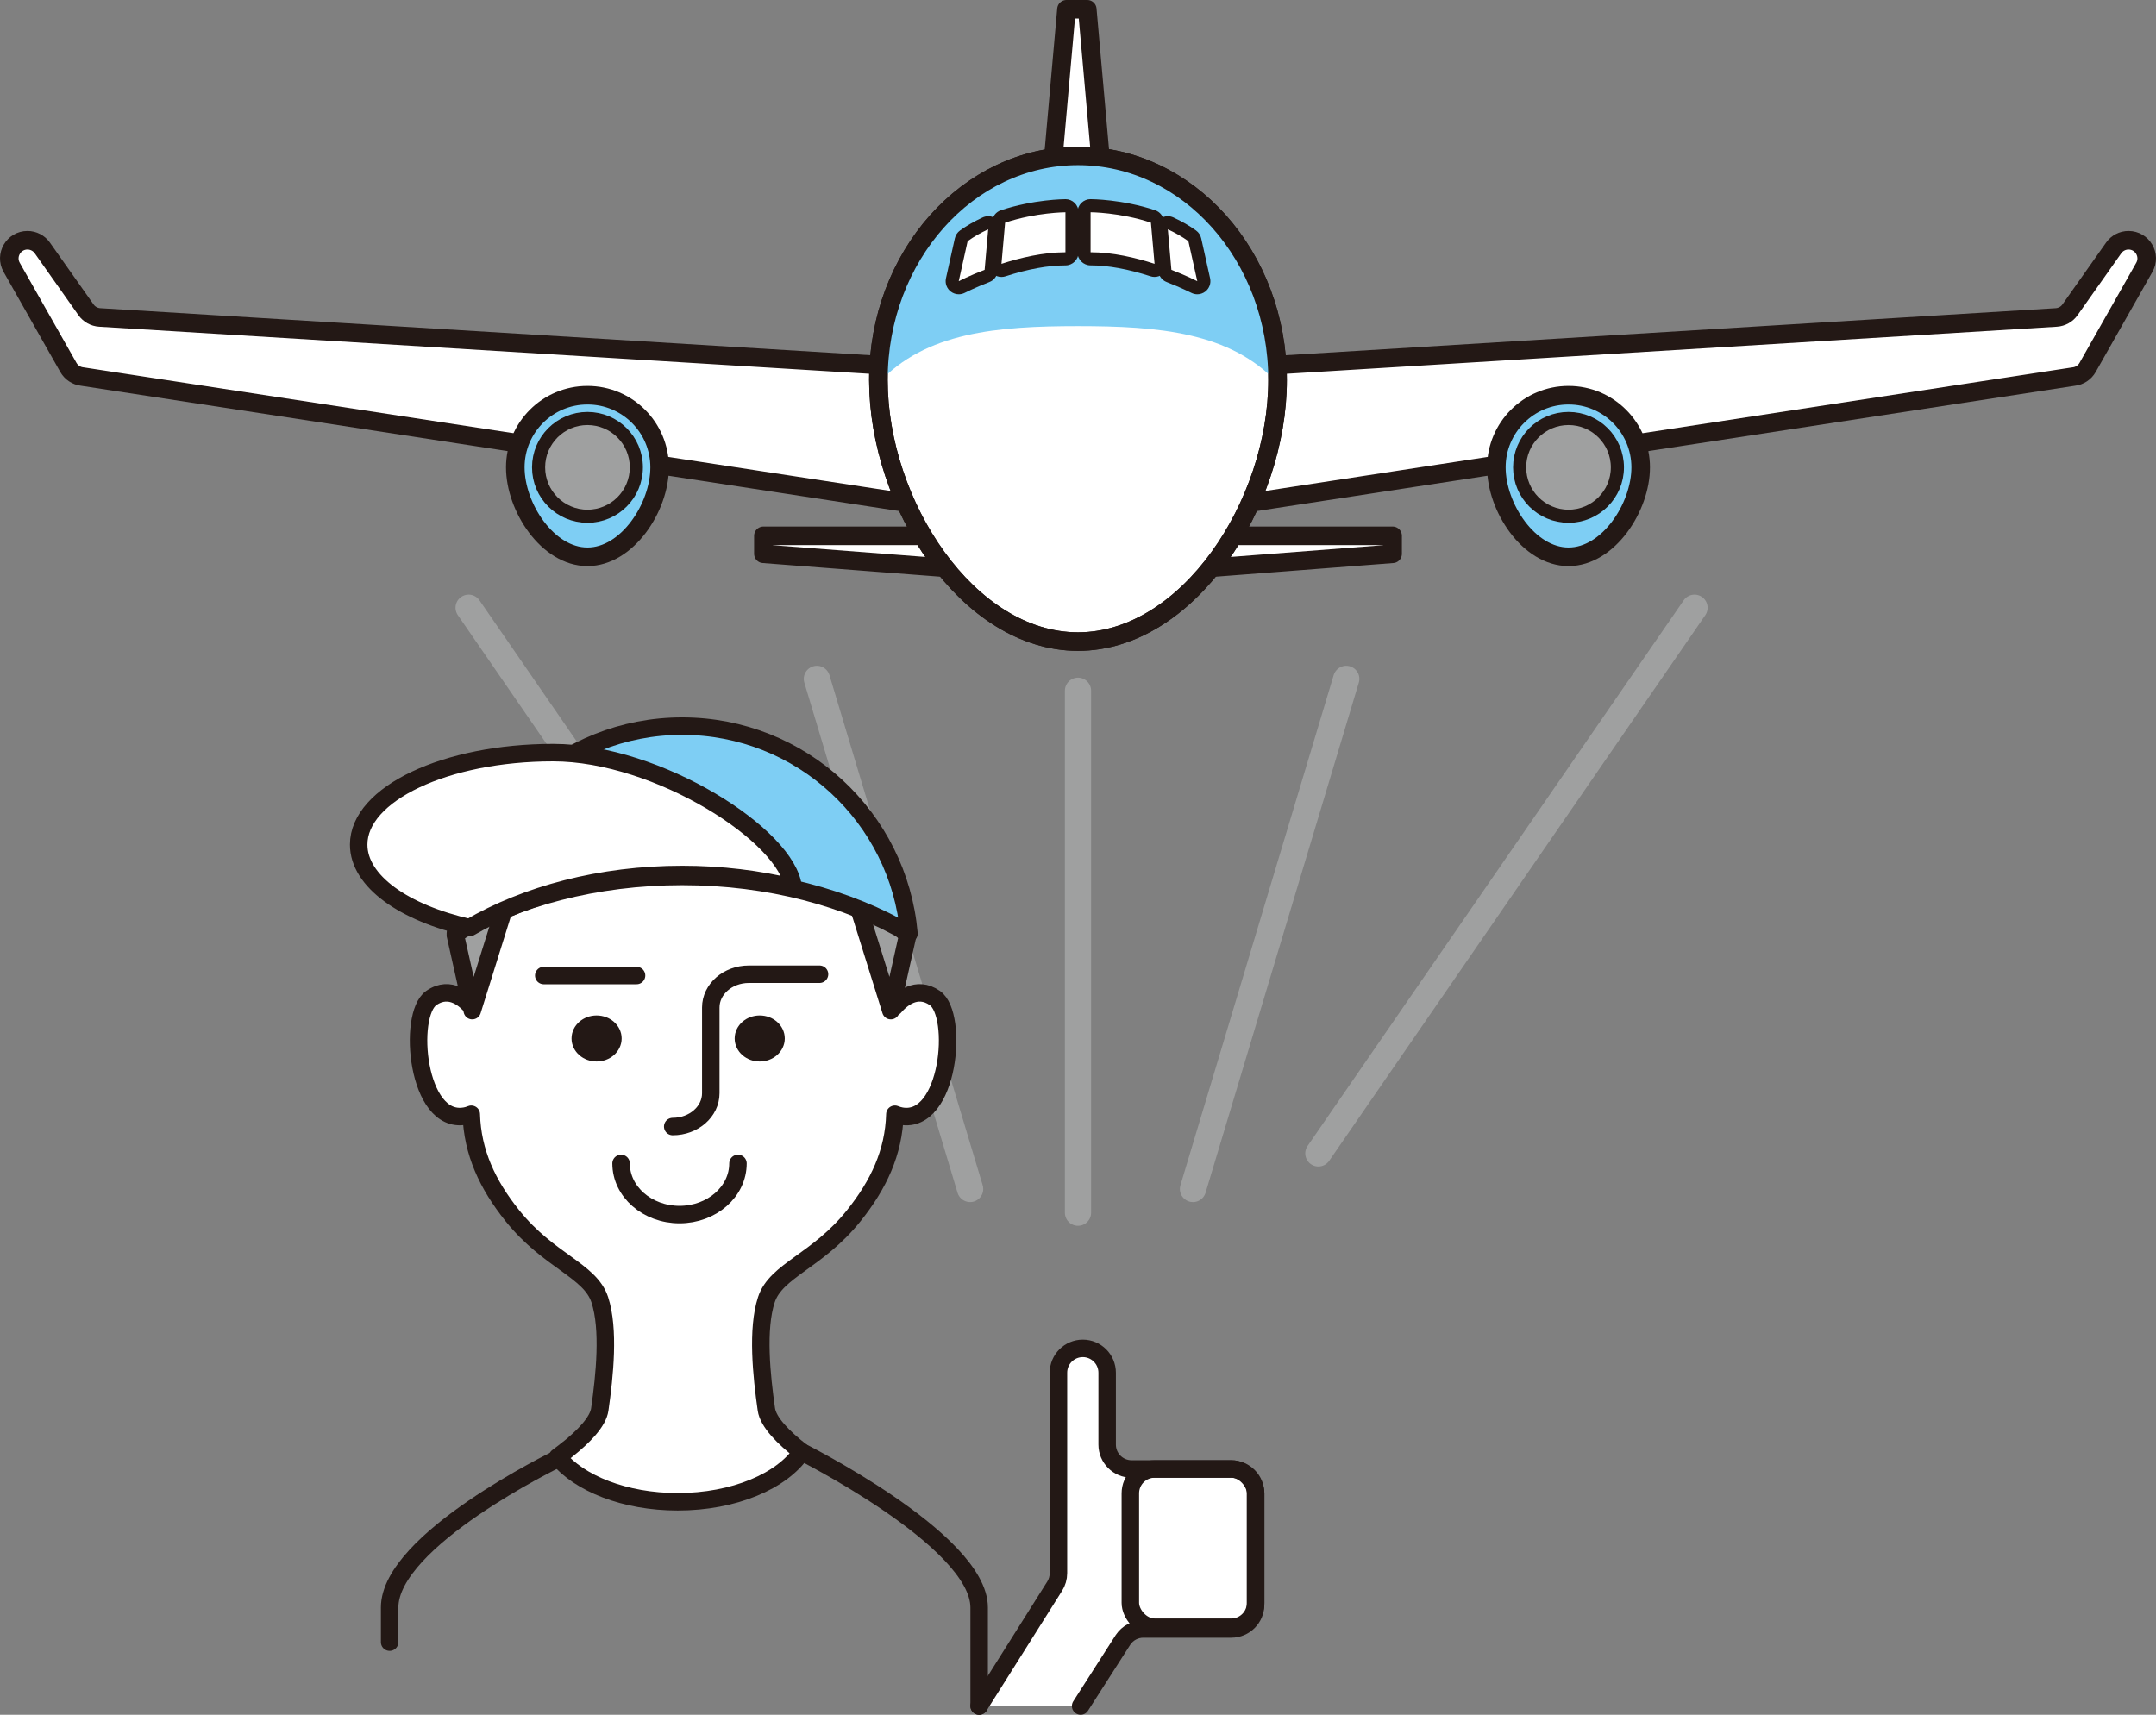
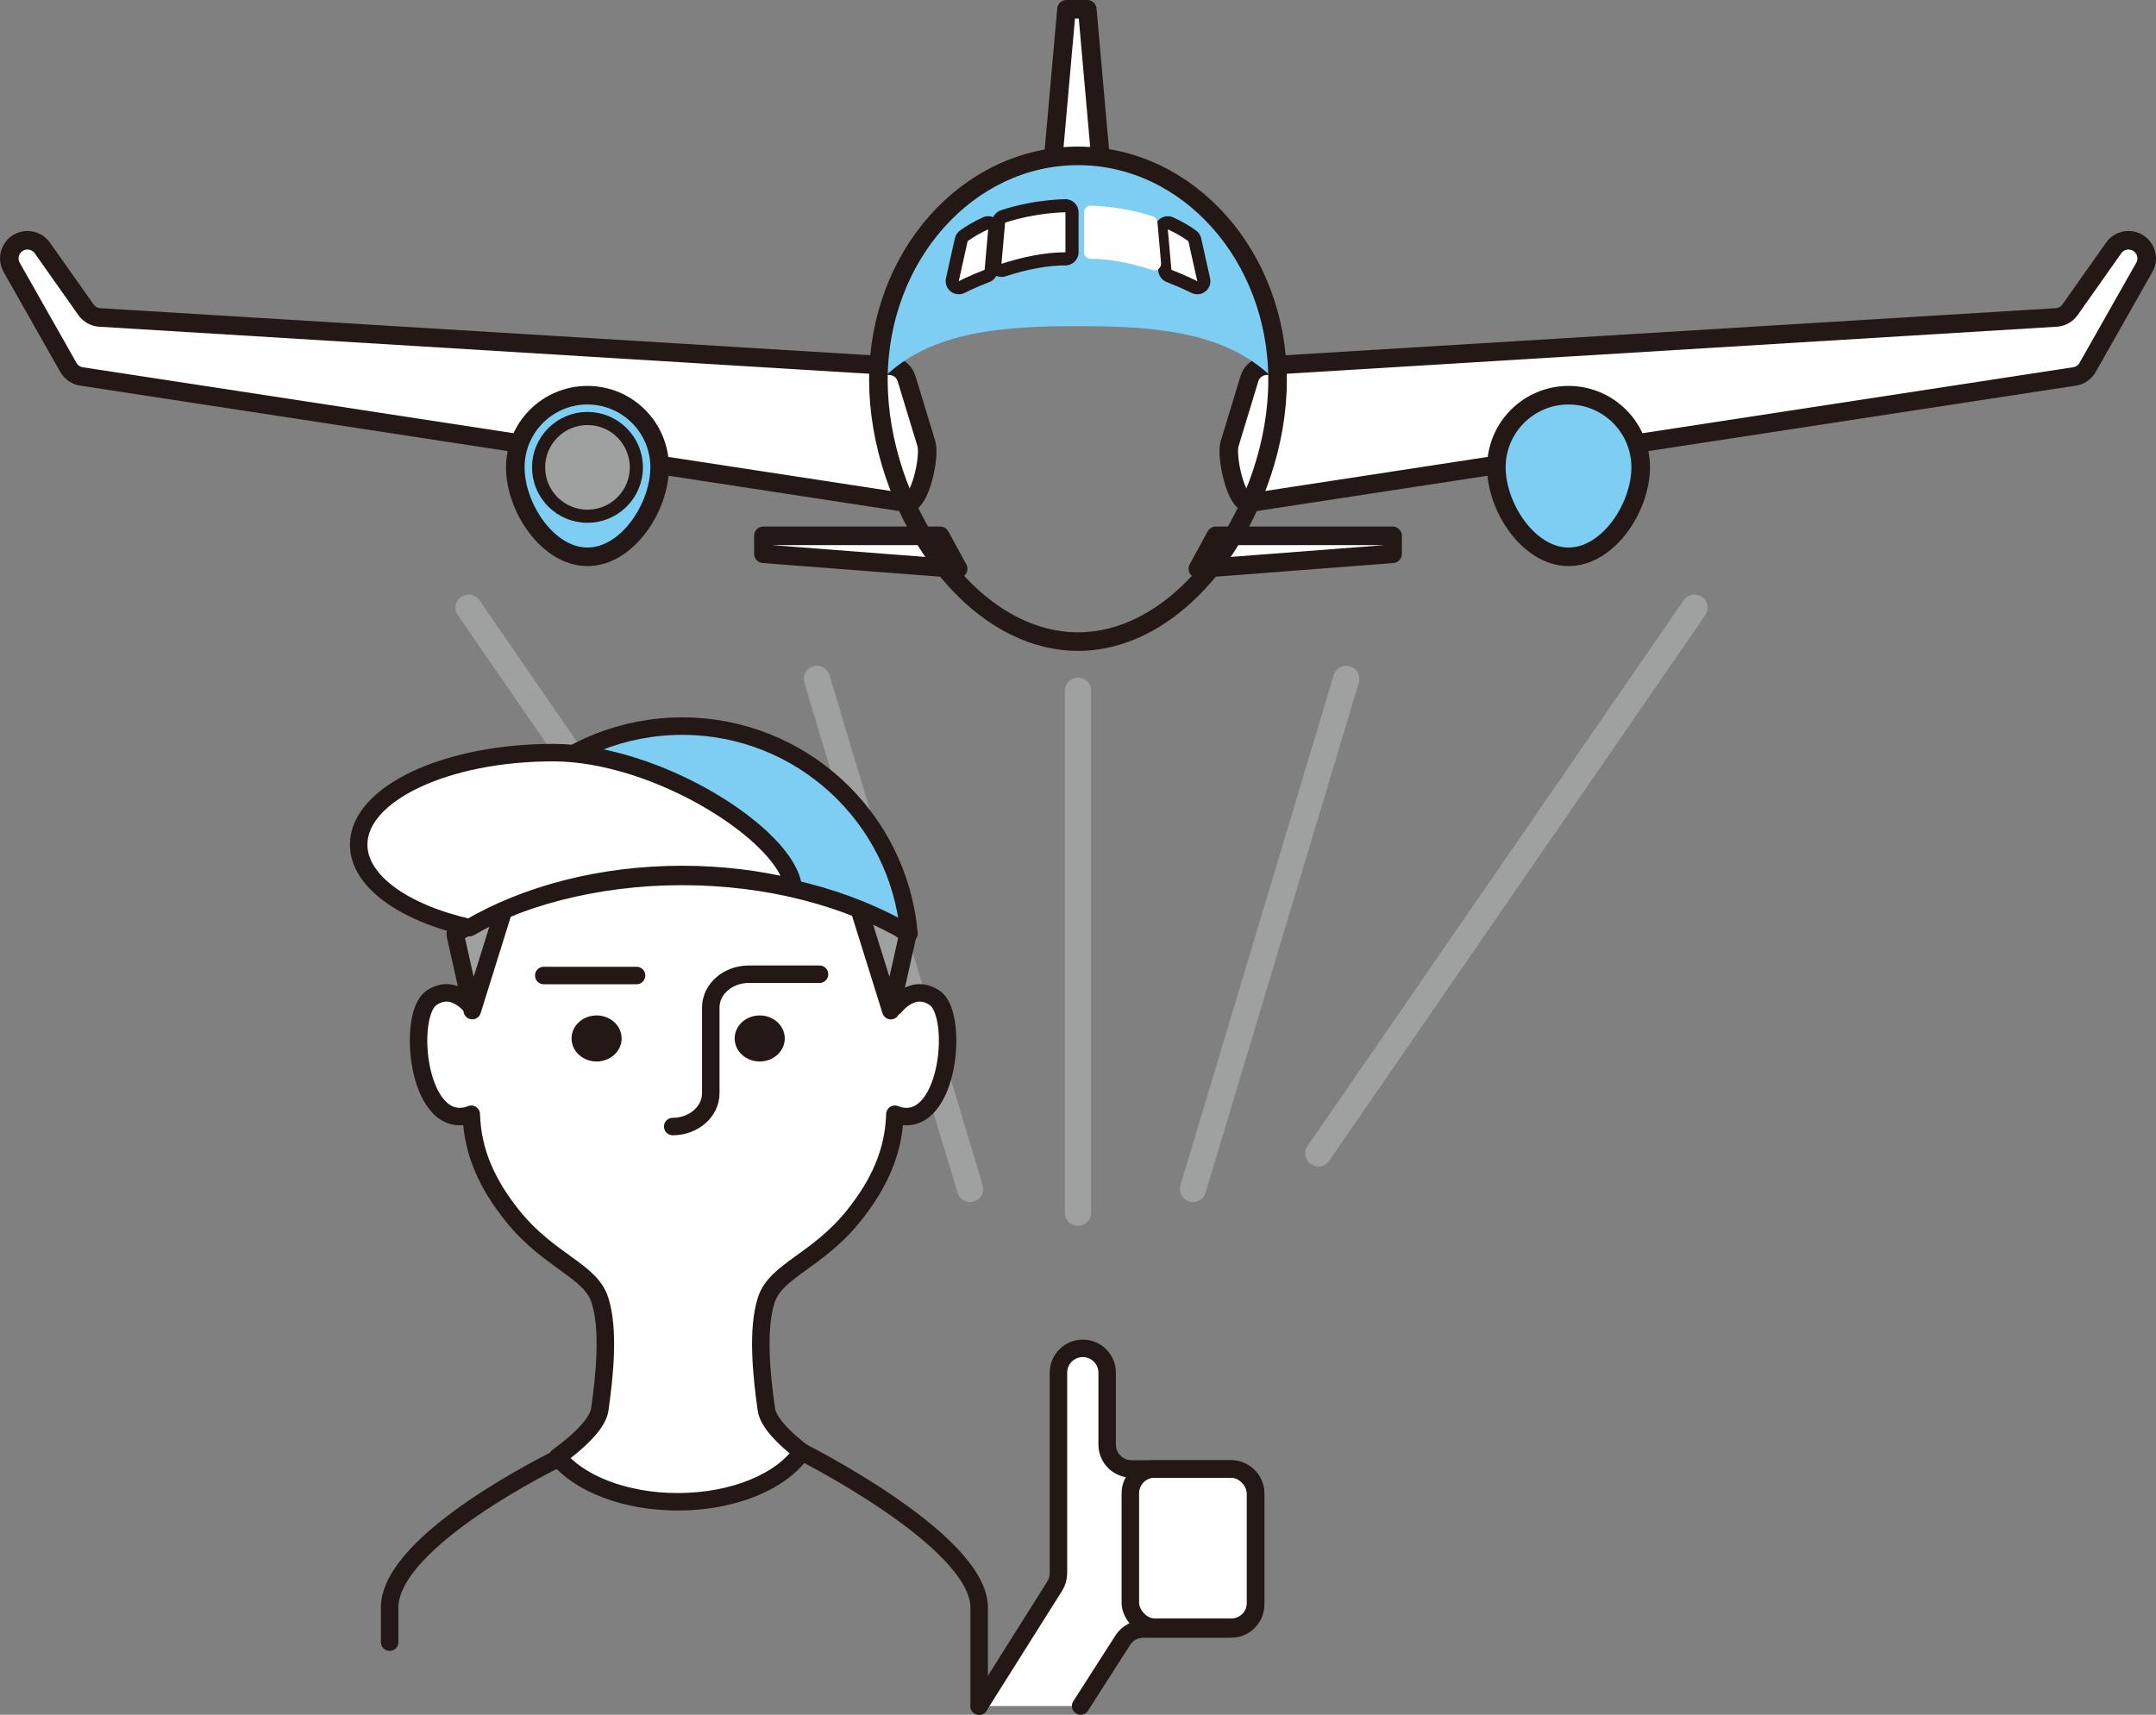
<svg xmlns="http://www.w3.org/2000/svg" id="_レイヤー_2" data-name="レイヤー 2" viewBox="0 0 123.315 98.096">
  <rect x="0" y="0" width="123.315" height="98.096" fill="#808080" stroke="none" />
  <defs>
    <style>
      .cls-1 {
        stroke: #9fa0a0;
        stroke-miterlimit: 10;
        stroke-width: 1.5px;
      }

      .cls-1, .cls-2, .cls-3, .cls-4, .cls-5, .cls-6, .cls-7, .cls-8, .cls-9, .cls-10 {
        stroke-linecap: round;
      }

      .cls-1, .cls-6, .cls-9 {
        fill: none;
      }

      .cls-2, .cls-3, .cls-4, .cls-5, .cls-6, .cls-7, .cls-8, .cls-9, .cls-10 {
        stroke: #231815;
        stroke-linejoin: round;
      }

      .cls-2, .cls-11 {
        fill: #231815;
      }

      .cls-3, .cls-10 {
        fill: #9fa0a0;
      }

      .cls-4, .cls-12, .cls-7 {
        fill: #7ecef4;
      }

      .cls-5, .cls-13, .cls-8 {
        fill: #fff;
      }

      .cls-7, .cls-8, .cls-9 {
        stroke-width: 1.062px;
      }

      .cls-10 {
        stroke-width: .75px;
      }
    </style>
  </defs>
  <g id="_レイヤー_1-2" data-name="レイヤー 1">
    <g>
      <g>
        <g>
          <polyline class="cls-8" points="63.006 9.752 62.188 .531 61.593 .531 60.998 .531 60.18 9.752" />
          <g>
            <g>
              <polygon class="cls-8" points="54.802 32.537 43.663 31.68 43.663 30.652 53.774 30.652 54.802 32.537" />
              <polygon class="cls-8" points="68.513 32.537 79.652 31.68 79.652 30.652 69.541 30.652 68.513 32.537" />
            </g>
            <g>
              <g>
                <path class="cls-8" d="m50.92,20.923l-45.216-2.763c-.315-.019-.604-.18-.786-.438l-2.497-3.538c-.195-.276-.511-.44-.849-.44h0c-.796,0-1.297.859-.904,1.551l3.244,5.725c.165.29.459.484.791.521l47.177,7.226c.742.082,1.325-2.661,1.108-3.375l-1.137-3.735c-.126-.415-.498-.708-.931-.735Z" />
                <path class="cls-7" d="m37.729,26.736c0,2.28-1.848,5.116-4.128,5.116s-4.128-2.836-4.128-5.116,1.848-4.128,4.128-4.128,4.128,1.848,4.128,4.128Z" />
                <circle class="cls-10" cx="33.601" cy="26.736" r="2.796" />
              </g>
              <g>
                <path class="cls-8" d="m72.395,20.923l45.216-2.763c.315-.019.604-.18.786-.438l2.497-3.538c.195-.276.511-.44.849-.44h0c.796,0,1.297.859.904,1.551l-3.244,5.725c-.165.29-.459.484-.791.521l-47.177,7.226c-.742.082-1.325-2.661-1.108-3.375l1.137-3.735c.126-.415.498-.708.931-.735Z" />
                <path class="cls-7" d="m85.586,26.736c0,2.28,1.848,5.116,4.128,5.116s4.127-2.836,4.127-5.116-1.848-4.128-4.127-4.128-4.128,1.848-4.128,4.128Z" />
-                 <path class="cls-10" d="m86.917,26.736c0,1.544,1.252,2.796,2.796,2.796s2.796-1.252,2.796-2.796-1.252-2.796-2.796-2.796-2.796,1.252-2.796,2.796Z" />
              </g>
            </g>
-             <path class="cls-8" d="m73.073,21.741c0,7.082-5.111,14.962-11.416,14.962s-11.416-7.88-11.416-14.962,5.111-12.824,11.416-12.824,11.416,5.741,11.416,12.824Z" />
            <path class="cls-12" d="m61.658,18.656c4.611,0,8.722.347,11.412,3.254,0-.056.004-.113.004-.17,0-7.082-5.111-12.824-11.416-12.824s-11.416,5.741-11.416,12.824c0,.056.003.113.004.17,2.69-2.907,6.802-3.254,11.412-3.254Z" />
            <g>
              <g>
                <g>
                  <path class="cls-13" d="m54.835,16.46c-.081,0-.162-.026-.229-.078-.115-.089-.169-.236-.138-.378l.509-2.289c.021-.09.072-.169.146-.223.362-.262.768-.494,1.238-.713.051-.023.104-.035.158-.035.076,0,.151.023.216.068.109.077.17.206.158.34l-.204,2.315c-.013.143-.105.265-.238.316-.864.334-1.438.631-1.444.634-.055.028-.114.042-.173.042Z" />
                  <path class="cls-11" d="m56.521,13.119h.005m-.005,0l-.204,2.316c-.896.346-1.481.65-1.481.65l.509-2.289c.371-.268.77-.489,1.177-.677m0-.75c-.007,0-.014,0-.021,0h0s0,0-.001,0c0,0-.001,0-.002,0h0c-.109.004-.212.031-.305.076-.486.226-.907.469-1.286.743-.149.108-.253.266-.293.445l-.509,2.289c-.063.284.044.579.275.757.134.103.295.156.458.156.118,0,.236-.028.344-.084.006-.003.565-.291,1.407-.616.267-.103.451-.349.477-.634l.199-2.255c.007-.041.011-.084.011-.127,0-.414-.333-.75-.747-.75h-.005Zm0,1.5h.005-.005Z" />
                </g>
                <g>
                  <path class="cls-13" d="m57.28,15.468c-.084,0-.166-.028-.233-.082-.099-.078-.151-.2-.141-.326l.207-2.355c.014-.148.114-.275.256-.323,1.822-.603,3.499-.612,3.569-.612h0c.1,0,.194.039.265.109s.11.166.11.266v2.288c0,.207-.168.375-.375.375-1.038,0-2.23.216-3.543.643-.038.013-.077.019-.116.019Z" />
                  <path class="cls-11" d="m60.939,12.143v2.289c-1.265,0-2.577.31-3.659.661l.208-2.355c1.785-.591,3.452-.594,3.452-.594m0-.75h-.001c-.073,0-1.808.011-3.686.632-.284.094-.485.348-.511.646l-.208,2.355c-.022.251.083.496.28.653.135.107.3.163.467.163.078,0,.156-.012.231-.037,1.277-.414,2.43-.624,3.428-.624.414,0,.75-.336.75-.75v-2.289c0-.199-.079-.39-.22-.531-.141-.14-.331-.219-.53-.219h0Z" />
                </g>
              </g>
              <g>
                <g>
                  <path class="cls-13" d="m68.479,16.46c-.059,0-.118-.014-.173-.042-.006-.003-.58-.3-1.443-.634-.133-.052-.226-.175-.238-.316l-.204-2.315c-.012-.134.049-.263.158-.34.064-.045.14-.068.216-.068.054,0,.107.012.158.035.469.217.873.45,1.237.712.075.054.127.134.147.224l.508,2.289c.031.142-.022.29-.138.378-.066.052-.147.078-.229.078Z" />
                  <path class="cls-11" d="m66.794,13.119c.406.188.805.409,1.177.677l.509,2.289s-.585-.303-1.481-.65l-.204-2.316m0-.75c-.152,0-.303.046-.431.136-.219.154-.339.413-.316.68l.204,2.316c.025.285.21.531.477.634.841.326,1.401.614,1.407.616.109.056.227.084.344.084.162,0,.324-.053.458-.156.231-.178.338-.473.275-.757l-.509-2.289c-.04-.179-.144-.338-.293-.445-.383-.276-.808-.522-1.301-.75-.1-.046-.208-.069-.315-.069h0Z" />
                </g>
                <g>
                  <path class="cls-13" d="m66.036,15.468c-.039,0-.078-.006-.116-.019-1.313-.427-2.506-.643-3.543-.643-.207,0-.375-.168-.375-.375v-2.288c0-.1.04-.195.11-.266s.165-.109.265-.109h0c.07,0,1.747.01,3.568.612.142.048.242.175.256.323l.208,2.355c.011.126-.042.248-.141.326-.067.054-.149.082-.233.082Z" />
-                   <path class="cls-11" d="m62.376,12.143s1.666.003,3.452.594l.208,2.355c-1.082-.351-2.394-.661-3.659-.661v-2.289m0-.75c-.199,0-.389.079-.53.219-.141.141-.22.332-.22.531v2.289c0,.414.336.75.75.75.998,0,2.151.21,3.428.624.076.025.154.037.231.037.168,0,.333-.056.467-.163.197-.157.302-.402.28-.653l-.208-2.355c-.026-.298-.227-.552-.511-.646-1.878-.622-3.613-.632-3.686-.632h-.001Z" />
                </g>
              </g>
            </g>
            <path class="cls-9" d="m73.073,21.741c0,7.082-5.111,14.962-11.416,14.962s-11.416-7.88-11.416-14.962,5.111-12.824,11.416-12.824,11.416,5.741,11.416,12.824Z" />
          </g>
        </g>
        <g>
          <line class="cls-1" x1="61.657" y1="39.516" x2="61.657" y2="69.374" />
          <line class="cls-1" x1="26.804" y1="34.765" x2="48.316" y2="65.981" />
          <line class="cls-1" x1="46.723" y1="38.837" x2="55.487" y2="68.017" />
          <line class="cls-1" x1="96.919" y1="34.765" x2="75.406" y2="65.981" />
          <line class="cls-1" x1="77" y1="38.837" x2="68.235" y2="68.017" />
        </g>
      </g>
      <g>
        <path class="cls-5" d="m56.004,97.596l4.317-6.851c.142-.224.218-.483.218-.748v-11.469c0-.769.624-1.393,1.393-1.393h0c.769,0,1.393.624,1.393,1.393v4.113c0,.769.624,1.393,1.393,1.393h5.705c.769,0,1.393.624,1.393,1.393v6.368c0,.769-.624,1.393-1.393,1.393h-5.031c-.463,0-.895.23-1.154.613l-2.43,3.794" />
        <rect class="cls-6" x="64.652" y="84.035" width="7.165" height="9.053" rx="1.393" ry="1.393" />
        <g>
          <path class="cls-6" d="m32.409,82.957l13.228-.014s10.367,5.15,10.367,9.019v5.635" />
          <path class="cls-5" d="m26.593,63.85c.133-.023.251-.062.362-.108.064,2.191.933,4.031,2.35,5.803,2.082,2.603,4.45,3.121,5.001,4.81.551,1.688.276,4.341,0,6.271-.101.71-.913,1.552-1.897,2.331-.168.133-.342.264-.518.392,1.236,1.515,3.844,2.563,6.872,2.563,3.221,0,5.97-1.184,7.093-2.858-1.04-.807-1.917-1.689-2.023-2.429-.275-1.93-.551-4.583,0-6.271.551-1.688,2.919-2.207,5.001-4.81,1.417-1.772,2.287-3.612,2.35-5.803.111.046.229.084.362.108,2.755.482,3.306-5.789,1.928-6.753-1.06-.742-1.954.084-2.311.505-.119-7.635-5.478-13.783-12.075-13.783s-11.977,6.171-12.076,13.826c-.33-.404-1.25-1.317-2.347-.549-1.377.965-.826,7.236,1.928,6.753Z" />
          <path class="cls-6" d="m22.286,93.941v-1.979c0-3.869,9.603-8.51,9.603-8.51" />
          <path class="cls-2" d="m35.056,59.407c0,.451-.418.817-.933.817s-.933-.366-.933-.817.418-.817.933-.817.933.366.933.817Z" />
          <path class="cls-2" d="m44.386,59.407c0,.451-.418.817-.933.817s-.933-.366-.933-.817.418-.817.933-.817.933.366.933.817Z" />
          <path class="cls-6" d="m38.477,64.445h0c1.202,0,2.177-.853,2.177-1.906v-4.901c0-1.053.975-1.906,2.177-1.906h4.043" />
-           <path class="cls-6" d="m42.209,66.555c0,1.617-1.497,2.927-3.343,2.927s-3.343-1.311-3.343-2.927" />
          <line class="cls-5" x1="36.408" y1="55.806" x2="31.101" y2="55.806" />
          <polygon class="cls-3" points="26.046 53.5 27.012 57.815 29.343 50.353 26.046 53.5" />
          <polygon class="cls-3" points="51.918 53.5 50.952 57.815 48.621 50.353 51.918 53.5" />
          <path class="cls-4" d="m39.018,50.138c4.976,0,9.517,1.237,12.972,3.27-.586-6.652-6.168-11.869-12.972-11.869s-12.386,5.217-12.972,11.869c3.455-2.033,7.995-3.27,12.972-3.27Z" />
          <path class="cls-5" d="m26.852,53.068c3.25-1.892,7.504-3.042,12.165-3.042,2.233,0,4.37.266,6.351.748-.287-2.926-7.714-7.719-13.735-7.719-6.14,0-11.118,2.356-11.118,5.262,0,2.096,2.589,3.905,6.336,4.751Z" />
        </g>
      </g>
    </g>
  </g>
</svg>